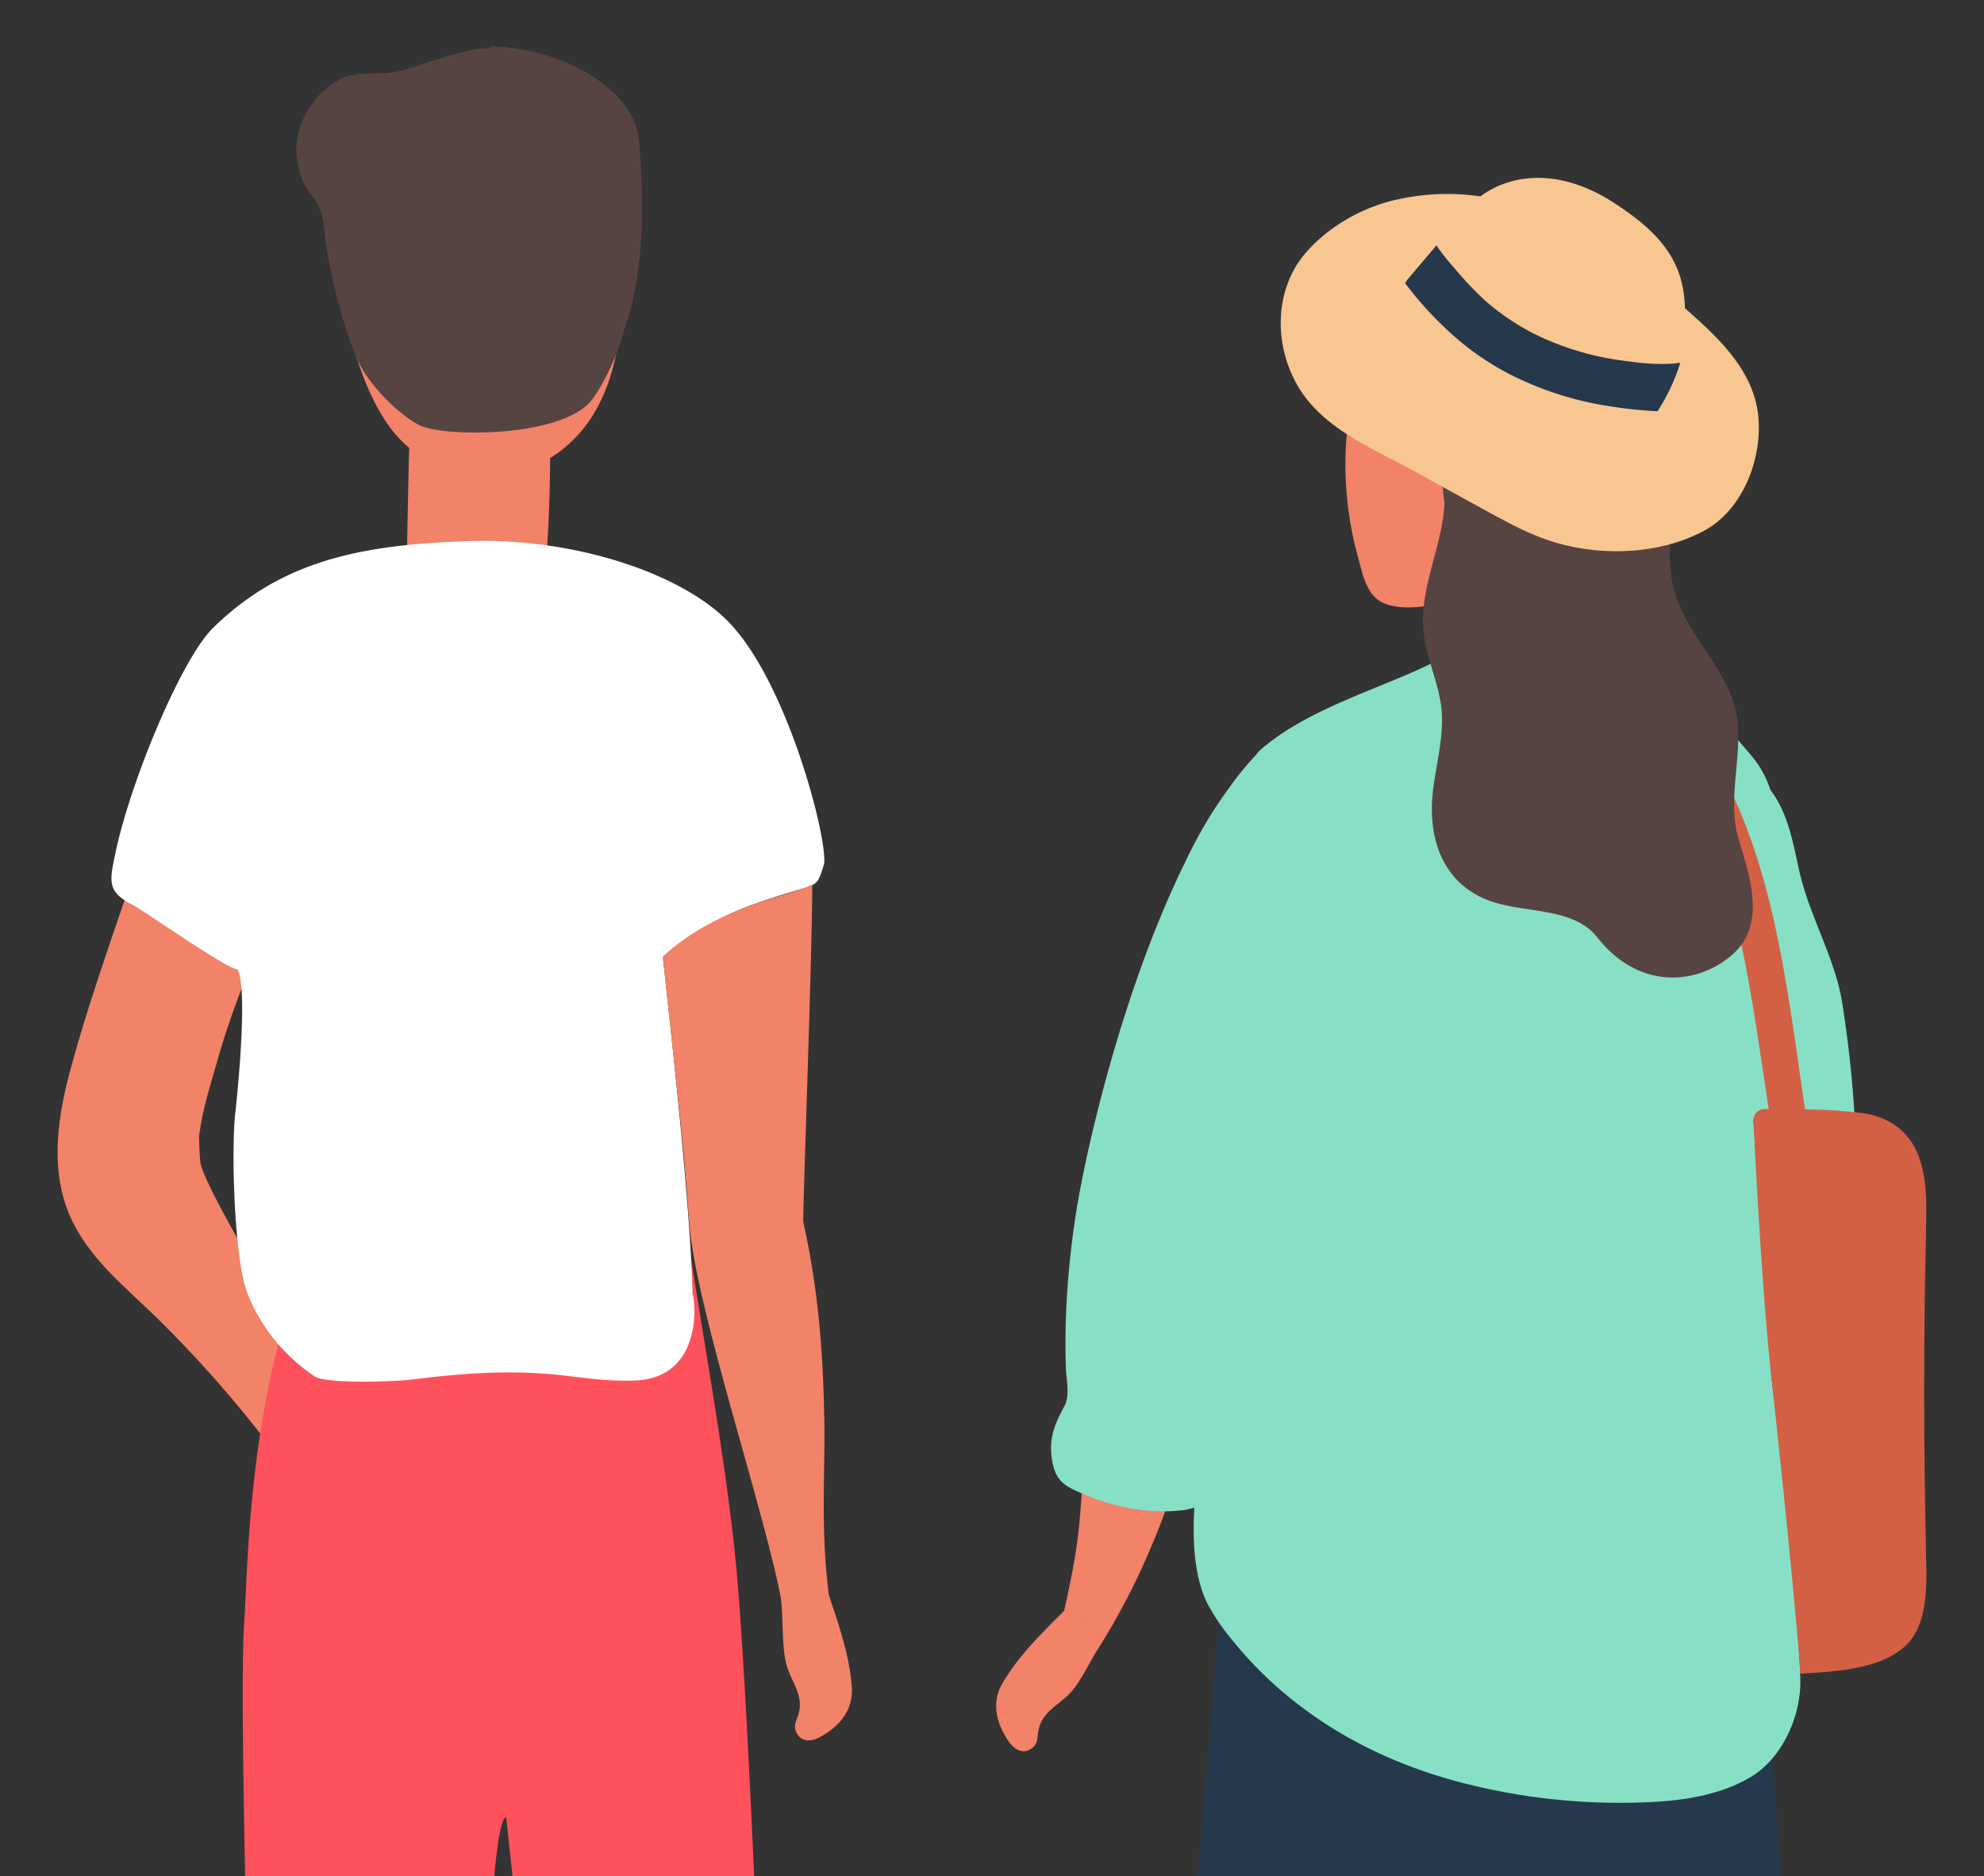
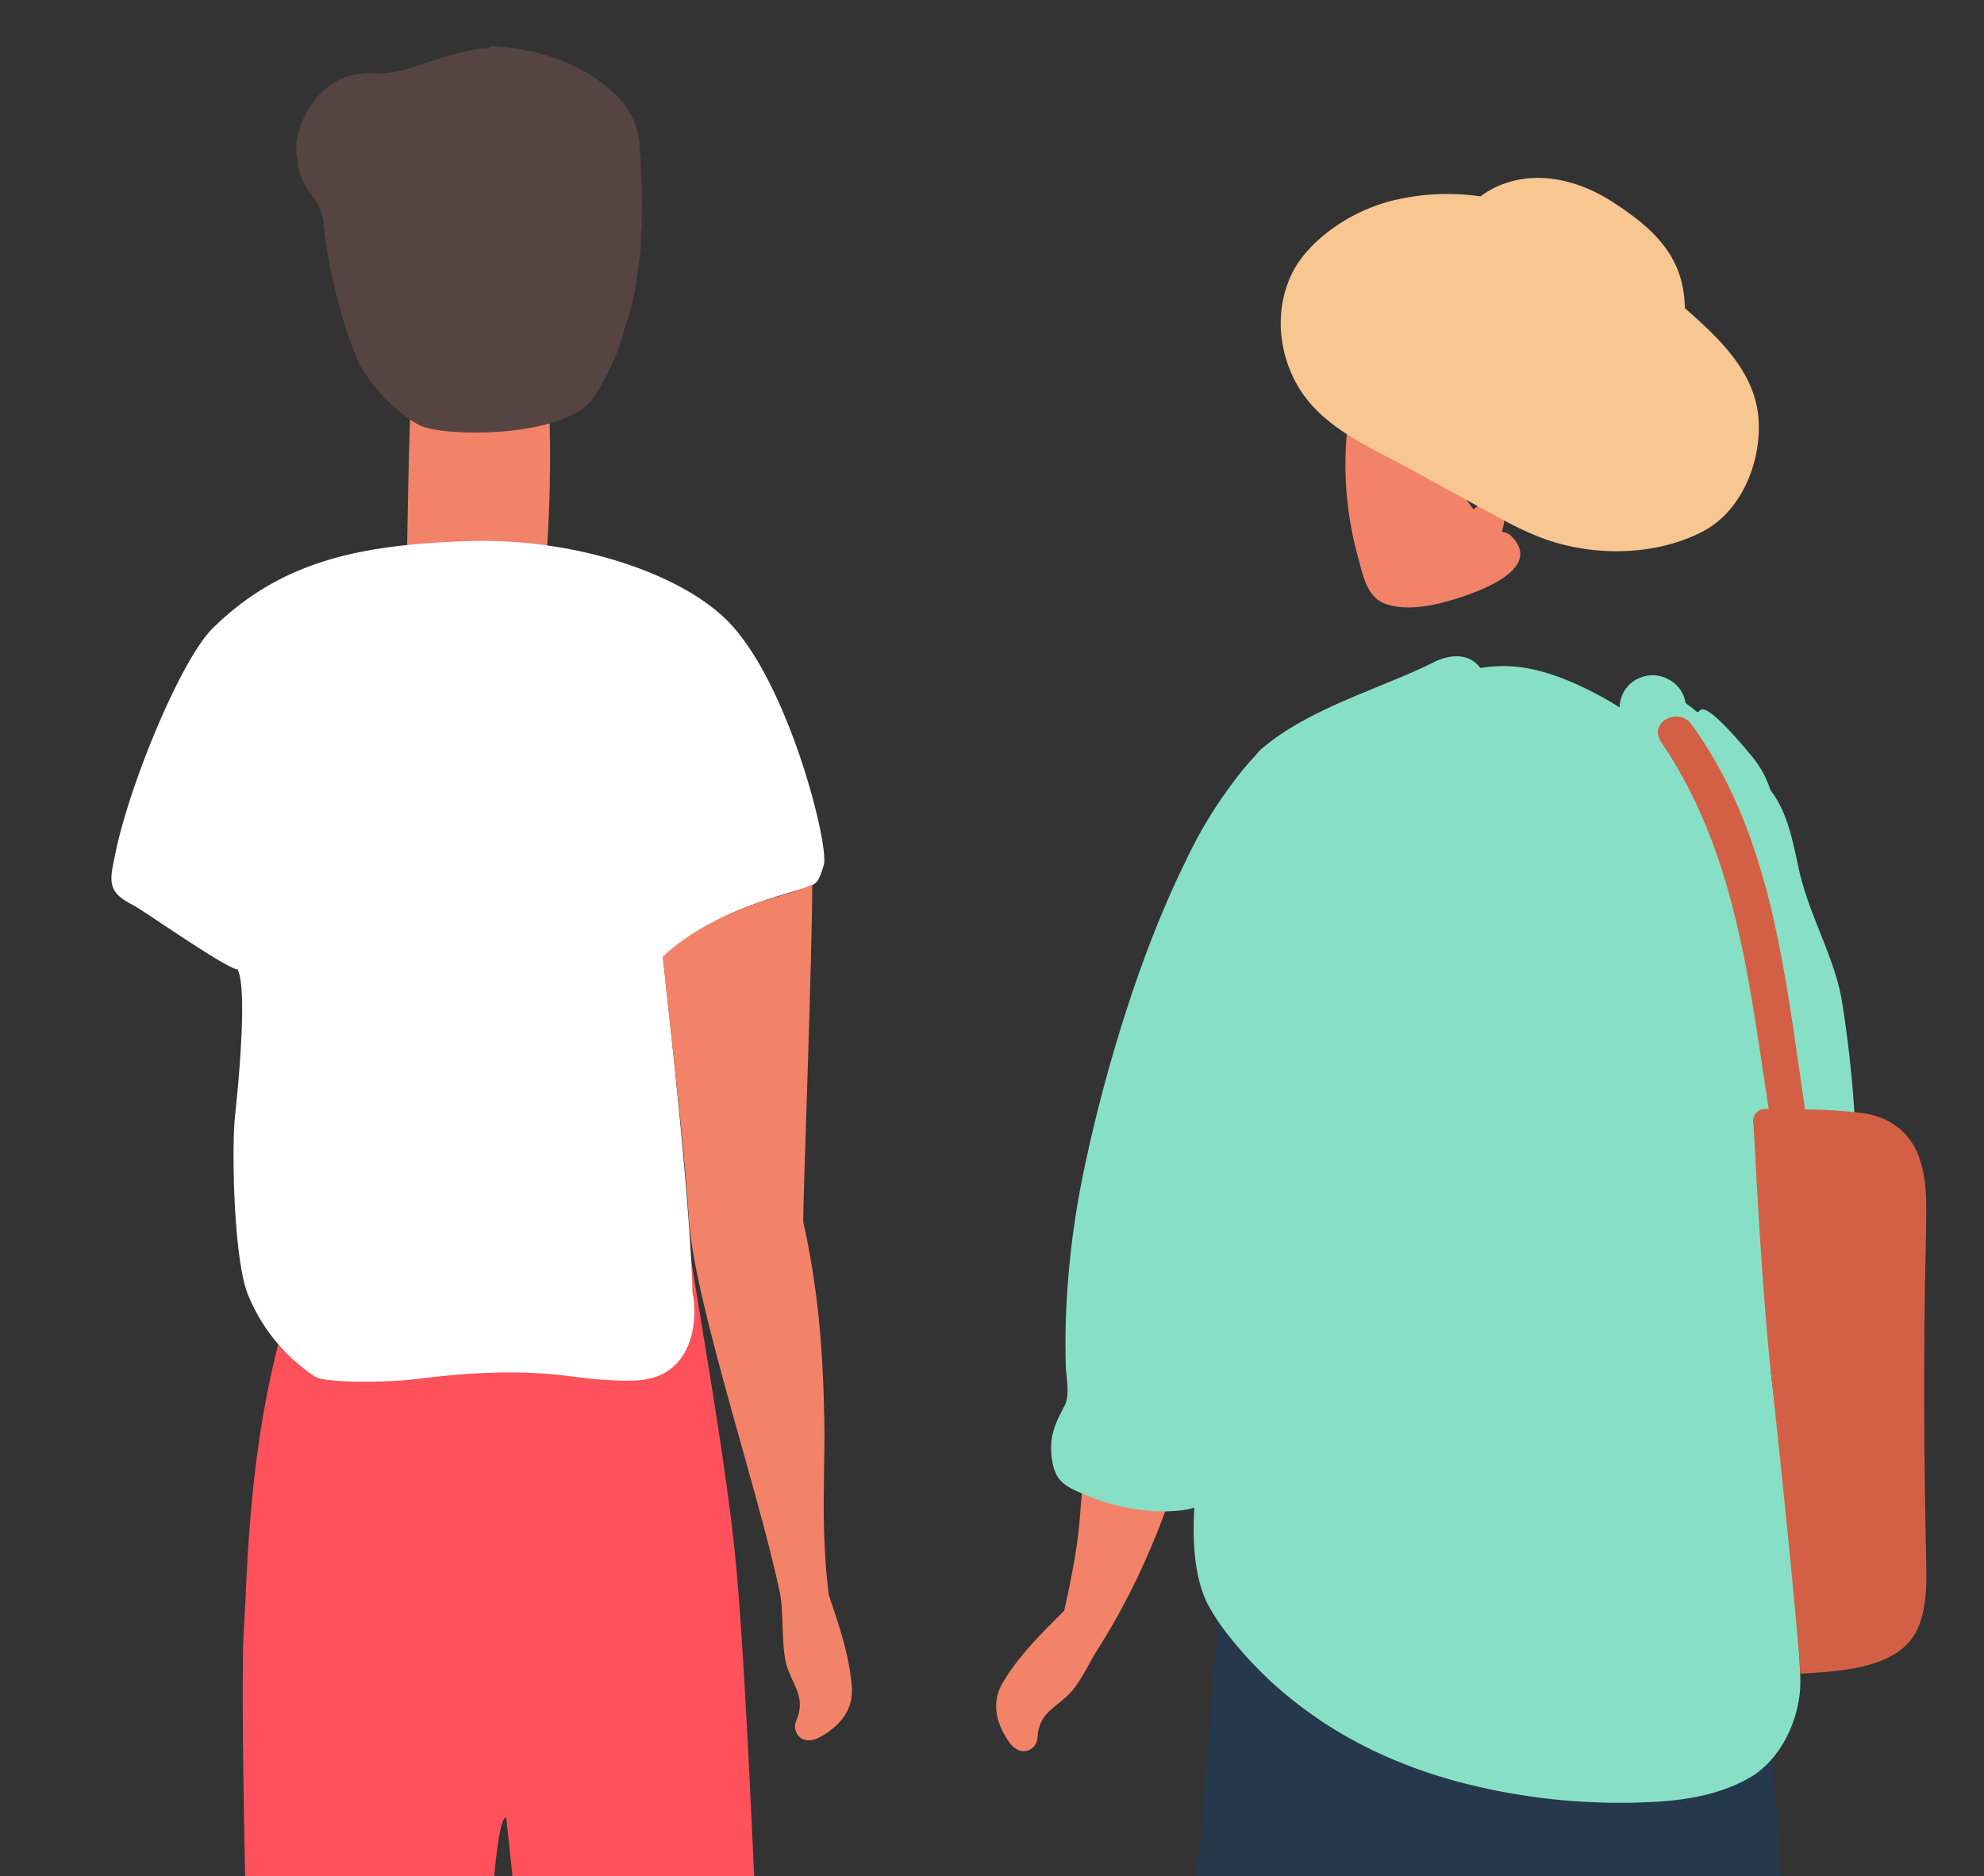
<svg xmlns="http://www.w3.org/2000/svg" width="700" height="662" viewBox="0 0 700 662">
  <rect x="0" y="0" width="700" height="662" fill="#333333" stroke="none" />
  <defs>
    <clipPath id="clip-path">
      <rect id="Rectangle_94" data-name="Rectangle 94" width="700" height="662" transform="translate(-14915 -14782)" fill="#fff" />
    </clipPath>
    <clipPath id="clip-path-2">
      <path id="Path_12668" data-name="Path 12668" d="M0,702.528H659.33v-1014.6H0Z" transform="translate(0 312.075)" fill="none" />
    </clipPath>
  </defs>
  <g id="coupleImage" transform="translate(14915 14782)" clip-path="url(#clip-path)">
    <g id="couple-small" transform="translate(-14894.665 -14453.633)">
      <g id="Group_3904" data-name="Group 3904" transform="translate(0 -312.075)" clip-path="url(#clip-path-2)">
        <g id="Group_3878" data-name="Group 3878" transform="translate(0.001 255.605)">
-           <path id="Path_12642" data-name="Path 12642" d="M69,154.853q-.39-2.6-.81-5.2c-.995-6.229-5.124-12.094-11.08-13.908-4.808-5.768-36.3-57.805-37.395-66.307-.348-2.708-.471-9.038-.481-9.3.062-.319.728-4.639,1.04-6.21,1.382-6.983,3.58-13.782,5.5-20.625,7.822-27.83,20.251-49.775,24.338-78.411,1.144-8.008-3.514-16.938-12.114-18.281a17.029,17.029,0,0,0-8.655.914C26.2-66.6,21.076-69.3,15.887-68.706c-8.8,1-14.49,7.845-14.429,16.565.036,4.834-2.516,12.436-4.513,17.953q-4.56,12.611-8.83,25.326c-5.3,15.7-10.556,31.53-14.773,47.564-4.158,15.81-6.483,33.955.25,49.424,6.723,15.449,20.118,25.655,31.806,37.206A421.833,421.833,0,0,1,40.511,164.72c4.334,5.485,11.223,8.355,18.089,5.946,6.109-2.139,11.415-9.106,10.4-15.814" transform="translate(30.653 68.788)" fill="#f28268" />
-         </g>
+           </g>
        <g id="Group_3879" data-name="Group 3879" transform="translate(190.795 748.493)">
          <path id="Path_12643" data-name="Path 12643" d="M34.112,54.8c1.248,17.117,5.8,154.326,5.355,162.619-.338,6.239-4.978,8.251-10.53,9.009-6.512.891-10.547-.309-11.46-7.169C15.233,202.384-10.9,82.781-8.891,62.061c.052-.517-7.79-85.616-6-86.286,9.653-3.612,48.771,75.9,49,79.026" transform="translate(15.153 24.344)" fill="#f28268" />
        </g>
        <g id="Group_3880" data-name="Group 3880" transform="translate(220.365 986.431)">
          <path id="Path_12644" data-name="Path 12644" d="M1.612,1.893C3.449,5.723,7.4,7.417,11.463,7.362a14.533,14.533,0,0,0,13-8.2c3,.8,23.051,7.621,29.5,9.578,5.111,1.551,10.036,4.711,8.9,12.091-.452,2.955-6.7,4.174-12.777,3.934-10.215-.4-32.186.133-42.372-.556-9.194-.621-8.476-8.6-8.385-11.441.107-3.235.293-8,2.24-10.966.013.029.023.062.039.094" transform="translate(0.716 0.841)" fill="#26384c" />
        </g>
        <g id="Group_3881" data-name="Group 3881" transform="translate(87.269 980.243)">
          <path id="Path_12645" data-name="Path 12645" d="M17.6,6.317c-1-3.527-2.344-7.734-6.59-8.222a5.522,5.522,0,0,0-1.83.085C6.992-3.394,3.555-1.537,3.39,1.151a3.575,3.575,0,0,0-1.32.319A3.215,3.215,0,0,0,.857-1.105C.6-1.329.343-1.554.086-1.781A3.779,3.779,0,0,0-6.153-.133,42.221,42.221,0,0,0-7.635,15.323c.384,3.8.982,8.316,4.353,10.7,3.622,2.562,9.825,1.431,13.96,1.362,4.916-.078,7.149-1.619,8.147-6.525.988-4.854.117-9.844-1.222-14.546" transform="translate(7.82 2.806)" fill="#26384c" />
        </g>
        <g id="Group_3882" data-name="Group 3882" transform="translate(84.821 734.686)">
          <path id="Path_12646" data-name="Path 12646" d="M31.462,59.308C30.067,76.416,13.493,212.691,11.773,220.819c-1.291,6.112-6.184,7.39-11.789,7.286-6.574-.12-10.374-1.928-10.222-8.846.377-17.02-7.075-139.214-1.908-159.381.13-.5,5.452-85.795,7.328-86.185,10.095-2.084,36.533,82.5,36.28,85.616" transform="translate(13.976 26.346)" fill="#f28268" />
        </g>
        <g id="Group_3883" data-name="Group 3883" transform="translate(122.89 109.731)">
          <path id="Path_12647" data-name="Path 12647" d="M35.113,16.027c-.12-5.033.163-10.514-2.172-15.128C28.074-8.728,16.214-9.381,8.528-2.694a24.005,24.005,0,0,0-6.538,9.8c-5.982-3.6-15.9-.771-16.187,8.446-.666,21.731-.936,43.481-1.4,65.218-.153,7.175,6.73,11.265,13.148,10.014,1.639-.319,3.28-.553,4.925-.712a12.668,12.668,0,0,0,8.843-.15c4.919.293,9.711,1.609,14.3-1.076,9.136-5.342,7.923-18.97,8.534-28.087q1.014-15.225,1.092-30.5.034-7.12-.137-14.24" transform="translate(15.598 7.119)" fill="#f28268" />
        </g>
        <g id="Group_3884" data-name="Group 3884" transform="translate(65.315 365.07)">
          <path id="Path_12648" data-name="Path 12648" d="M120.55,118.69C116.635,77.2,106.027,23.162,100.415-18.134c-.972-7.156-8.941-9.058-14.861-6.834-.026-.289-.046-.582-.072-.875a11.1,11.1,0,0,0-9.324-10.381q-.054-2.97-.1-5.94c-.231-13.089-18.9-14.029-21.555-2.721-5.182-2.8-12.585-1.96-15.254,3.677a11.19,11.19,0,0,0-9.493,7.952c-.845,2.933-1.655,5.872-2.471,8.811.01-.387.023-.777.033-1.164C27.681-38.22,9.37-40.119,5.8-28.522c-.6,1.954-1.18,3.911-1.772,5.865-5.641-2.071-13.369.036-15.339,6.9Q-13.531-8.026-15.641-.24a10.318,10.318,0,0,0-1.6-1.219c-2.715-2.669-6.655-4.087-10.339-2.663-4.21,1.632-7.7,4.139-8.957,8.736-.735,2.663-1.1,18.054-.117,20.528C-51.683,71.617-51.8,120.228-53.059,138.786c-2.581,38.143,5.751,278.734,7.595,355.445.455,18.863-4.662,22.452,10.709,24.523,20.053,2.7,43.816,3.5,44.56,3.111,20.209,3.625,18.987-314.685,29.6-314.685,0,0,24.816,234.232,35.6,291.771,1.473,7.855,0,16.753,7.946,18.336,7.1,1.414,36.156,1.73,42.918,2.064,11.142.546,10.254-12.185,10.339-16.311.3-14.861-8.755-311.122-15.661-384.351" transform="translate(53.55 52.724)" fill="#ff515b" />
        </g>
        <g id="Group_3885" data-name="Group 3885" transform="translate(452.527 748.494)">
          <path id="Path_12649" data-name="Path 12649" d="M0,57.981c.533,17.153,10.225,154.095,11.532,162.3.982,6.171,5.807,7.692,11.408,7.871,6.571.211,10.459-1.4,10.654-8.32.481-17.02,14.074-138.684,9.929-159.085-.1-.51-1.125-85.96-2.981-86.442C30.567-28.288-.1,54.854,0,57.981" transform="translate(0 25.756)" fill="#f28268" />
        </g>
        <g id="Group_3886" data-name="Group 3886" transform="translate(424.559 989.141)">
          <path id="Path_12650" data-name="Path 12650" d="M42.676,2.1c-1.886,3.807-5.852,5.449-9.919,5.342A14.537,14.537,0,0,1,19.86-.932C16.849-.168-3.288,6.39-9.761,8.266c-5.13,1.486-10.095,4.581-9.058,11.974.416,2.962,6.652,4.262,12.728,4.1,10.218-.273,32.18.549,42.375-.01,9.2-.5,8.586-8.492,8.528-11.334-.062-3.232-.185-8-2.1-10.992-.013.029-.023.065-.039.094" transform="translate(18.958 0.932)" fill="#26384c" />
        </g>
        <g id="Group_3887" data-name="Group 3887" transform="translate(526.143 815.201)">
          <path id="Path_12651" data-name="Path 12651" d="M.013,6.169C4.828,22.643,48.536,152.783,51.856,160.4c2.5,5.725,7.549,5.989,13.018,4.756,6.411-1.444,9.773-3.979,8.229-10.726C69.3,137.834,51.966,16.644,42.84-2.066,41.384-5.047-1.027,2.609.013,6.169" transform="translate(0.006 2.74)" fill="#f28268" />
        </g>
        <g id="Group_3888" data-name="Group 3888" transform="translate(557.135 959.128)">
          <path id="Path_12652" data-name="Path 12652" d="M26.856.068c1.024,4.122-.94,7.943-4.109,10.491A14.526,14.526,0,0,1,7.5,12.516C5.7,15.046-5.418,33.073-9.144,38.691c-2.949,4.451-4.734,10.027.839,14.991,2.234,1.99,7.832-1.053,12.358-5.108,7.617-6.818,24.9-20.4,32.31-27.417C43.053,14.821,37.416,9.128,35.536,7,33.4,4.57,30.214,1.014,26.827-.03c.007.033.02.065.029.1" transform="translate(11.93 0.03)" fill="#26384c" />
        </g>
        <g id="Group_3889" data-name="Group 3889" transform="translate(386.652 408.139)">
          <path id="Path_12653" data-name="Path 12653" d="M160.867,271.943c-.666-8.82-1.391-17.637-2.087-26.455-1.232-15.6-1.248-22.543-2.481-38.146-5.065-64.21-8.339-127.7-14.263-191.834-3.358-36.351-7.266-72.725-13.248-108.751a12.5,12.5,0,0,0-7.078-9.035c-1.931-5.846-8.72-9.5-14.692-8.329a12.661,12.661,0,0,0-1.3.325,41.063,41.063,0,0,0-4.89-1.258q-10.461-2.058-21.019-3.5a12.187,12.187,0,0,0-7.816-3.5,13.314,13.314,0,0,0-7.413,1.791c-5.92-.53-11.857-.91-17.807-1.092-4.695-.143-9.477-.247-14.3-.254a12.257,12.257,0,0,0-6.886-2.672,12.875,12.875,0,0,0-9.3,3.1c-4.535.267-9.041.676-13.483,1.274a13.659,13.659,0,0,0-6.431,1.014c-.468.085-.94.166-1.408.254-8.073,1.567-15.622,5.784-19.39,13.317a20.4,20.4,0,0,0-1.951,6.167c-2.816,1.863-12.666,3.339-13.018,7.741-7.643,95.613-17.719,227.5-27.641,322.8-2.809,26.972-6.831,38.861-2.559,53.436,5.566,18.983,22.293,21.958,40.987,20.726,9.006-.592,17.943-2.767,26.959-2.893,9-.124,30.909,6.453,38.422,4.9,11.769-2.435,2.757-86.92,8.125-84.8,8.551,3.368,3.615,81.581,14.676,85.977,10.1,4.015,43.78,1.135,81.526-7.712,2.045-.481,13.778-6.2,16.74-10.934,4.168-6.658,3.589-14.2,3.027-21.649" transform="translate(71.46 120.802)" fill="#26384c" />
        </g>
        <g id="Group_3890" data-name="Group 3890" transform="translate(355.077 333.368)">
          <path id="Path_12654" data-name="Path 12654" d="M45.748,2.215a8.823,8.823,0,0,0-13.034-.621c-2.087,2.045-3.368,5-4.321,8.121-2.237-4.8-10.755-5.664-12.7.907A328.723,328.723,0,0,0,2.4,88.894c-.254,5.078-4.152,25.674-5.979,30.866-4.337,12.312-6.918,26.38-8.6,39.293-3.586,27.57-.982,26.646-8.092,58.674-.7,3.15,5.823,22.885,10.508,15.658,22.511-34.732,34.352-72.634,44.619-123.076,4.168-20.482,8.472-49.326,11.772-69.971A177.078,177.078,0,0,0,48.96,21.2c.3-5.956.823-14.113-3.212-18.987" transform="translate(20.322 0.984)" fill="#f28268" />
        </g>
        <g id="Group_3891" data-name="Group 3891" transform="translate(350.51 215.263)">
          <path id="Path_12655" data-name="Path 12655" d="M193.25,84.537c-.013-.081-.033-.159-.046-.237a67.651,67.651,0,0,0-1.72-7.627C187.7,63.46,181.022,51.317,178.051,37.837c-2.182-9.906-3.927-20.177-10.118-28.226a35.421,35.421,0,0,0-6.21-11.5c-20.983-25.268-17.634-14.071-20.1-16.344-.988-.914-2.341-1.866-3.622-2.838A11.009,11.009,0,0,0,132.678-29a11.656,11.656,0,0,0-9.949-1.245,11.365,11.365,0,0,0-7.965,10.462c-.007.107,0,.208-.007.312-2.087-1.356-4.227-2.627-6.4-3.807C97.2-29.344,84.1-34.829,71.13-34.016a51.93,51.93,0,0,0-5.5.621c-3.534-4.753-9.669-5.449-16.568-1.993C30.549-26.116,5.145-19.324-11.794-4.7a11.6,11.6,0,0,0-1.791,2A104.477,104.477,0,0,0-22.916,8.717,150.75,150.75,0,0,0-36.252,30.428Q-37.559,33-38.788,35.617a.035.035,0,0,0-.02.023C-60.8,80.554-73.78,137.287-77.21,160.009a307.262,307.262,0,0,0-3.407,35.922q-.278,8.559-.033,17.127c.127,4.347,1.58,10.092-.478,13.934-2.734,5.111-4.926,9.562-4.7,15.576.111,2.926.64,6.535,2.162,9.136,1.882,3.215,5.325,4.643,8.57,6.07,10.882,4.786,23.086,7.289,34.992,6.05a23.08,23.08,0,0,0,4.776-.988c-.052,3.475-1.8,23.766,5.9,36.072,3.137,5.573,7.413,10.674,11.4,15.284A135.892,135.892,0,0,0,4.6,334.687c16.965,12.458,36.9,20.954,57.289,25.918a222.819,222.819,0,0,0,66.717,5.956c11.034-.741,22.121-2.806,31.839-8.336,10.947-6.226,17.54-20.008,18.034-32.44.468-11.834-5.631-67.656-6.681-78.294-.992-10.069-2.3-21.237-3.729-32.781,10.781-2.643,16.929-11.717,20.7-22.248a164.947,164.947,0,0,0,8.863-43.162c1.486-20.147-1.622-47.438-4.383-64.763" transform="translate(85.845 37.553)" fill="#87e0c6" />
        </g>
        <g id="Group_3892" data-name="Group 3892" transform="translate(564.583 236.505)">
          <path id="Path_12656" data-name="Path 12656" d="M65.58,207.427c-.2-10.573-.426-21.142-.549-31.715q-.361-31.723.029-63.443c.127-10.147.5-20.3.52-30.45.013-6.912-.51-14.133-3.394-20.508C58.6,53.384,51.591,48.989,43.112,47.8a162.43,162.43,0,0,0-20.277-1.261C15.74-.66,11.253-50.315-17.36-89.452c-4.607-6.3-15.2-.426-10.667,6.236C-1.624-44.414,3.005,1.3,10,46.358c-.348-.006-.7-.01-1.04-.02-3.622-.1-5.03,3.222-4.275,5.924,0,0,2.6,54.873,6.028,86.614C13.546,165.11,18.152,208.324,20.89,241.3c.12,2.334.2,4.308.2,4.308,14.286-.91,35.821-1.668,41.807-16.717,2.692-6.769,2.819-14.286,2.685-21.467" transform="translate(29.132 92.143)" fill="#d36044" />
        </g>
        <g id="Group_3893" data-name="Group 3893" transform="translate(454.355 91.152)">
          <path id="Path_12657" data-name="Path 12657" d="M40.753,56.816a5.61,5.61,0,0,0-3.628-1.847c.2-.8.39-1.557.562-2.247,1.554-6.2-6.9-9.376-10.579-5.673q-5.789-7.608-10.83-15.69c-5.8-14.058-7.2-29.8-5.413-45.207a4.565,4.565,0,0,0-1.473-4.184C10.514-22.968,3.612-28-1.037-23.465-2.1-22.425-3.1-21.349-4.044-20.246a6.642,6.642,0,0,0-1.548,1.4C-14.159-8.207-16.36,7.086-17.579,19.99a122.487,122.487,0,0,0,3.96,44.024c1.613,5.82,2.942,14.042,9.753,16.415,6.392,2.23,14.575,1.008,20.931-.722,8.664-2.36,35.2-10.722,23.688-22.891" transform="translate(18.103 25.238)" fill="#f28268" />
        </g>
        <g id="Group_3894" data-name="Group 3894" transform="translate(469.456 76.645)">
-           <path id="Path_12658" data-name="Path 12658" d="M85.613,140.663c-5.1-17.091,4.129-34.5-2.9-51.264-6.2-14.8-19.013-25.447-20.96-42.093-.962-8.242-.4-16.457.283-24.673C65.192,9.449,66.411-4.14,63.5-17.555c-3.622-16.682-13.96-31.214-29.452-38.76-15.593-7.6-33.607-7.956-49.9-2.3a83.2,83.2,0,0,0-11.639,5.062c-3.141,1.661-7.162,3.449-8.512,7a6.684,6.684,0,0,0-.468,2.4c-.033.1-.078.185-.107.293a42.571,42.571,0,0,0,7.5,37.281c2.282,2.877,5.452,5.2,7.507,8.242,1.967,2.913,2.331,6.236,2.5,9.669a81.07,81.07,0,0,0,.91,10.677c-.67,15.176-8.9,29.842-7.413,45.347.852,8.908,4.88,17.023,6.148,25.821,1.505,10.436-1.814,20.83-2.894,31.146-1.632,15.635,3.131,30.876,18.379,37.43,12.608,5.416,30.847,2.3,39.693,13.577,14.341,18.284,34.742,17.15,47.434,6.265,12.436-10.664,6.31-27.921,2.429-40.932" transform="translate(38.031 62.485)" fill="#564442" />
-         </g>
+           </g>
        <g id="Group_3895" data-name="Group 3895" transform="translate(431.541 46.476)">
          <path id="Path_12659" data-name="Path 12659" d="M116.689,58.478c-1.427-16.379-14.162-28.139-25.928-38.49-.055-1.723-.185-3.449-.41-5.179C88.374-.573,77.389-9.673,65.047-17.612,53.2-25.23,38.352-28.959,24.883-23.107a32.6,32.6,0,0,0-6.275,3.651,81.345,81.345,0,0,0-31.8,1.681c-16.714,4.49-29.215,15.323-34.04,24.286C-54.153,19.379-53,35.391-45.6,47.8c8.778,14.737,26.1,21.614,40.5,29.524Q8.2,84.633,21.5,91.942c7.738,4.243,15.576,8.443,24.1,10.885,16.461,4.708,36.081,3.966,51.459-4.041,13.951-7.263,20.941-25.17,19.624-40.308" transform="translate(51.835 25.977)" fill="#f7c691" />
        </g>
        <g id="Group_3896" data-name="Group 3896" transform="translate(475.461 70.306)">
-           <path id="Path_12660" data-name="Path 12660" d="M52.72,28.085a99.989,99.989,0,0,1-26.279-7.344A82.441,82.441,0,0,1,4.346,6.6,122.1,122.1,0,0,1-5.97-4.351,74.146,74.146,0,0,1-12.4-12.476Q-17.473-6.526-22.522-.561a6.352,6.352,0,0,0-.9,1.437A121.074,121.074,0,0,0-9.244,16.729,96.2,96.2,0,0,0,18.01,35.163a116.193,116.193,0,0,0,31.081,9.155,149.882,149.882,0,0,0,16.513,1.7.627.627,0,0,0,.042-.055,69.112,69.112,0,0,0,7.972-17.039c-6.86.985-14.445.078-20.9-.842" transform="translate(23.419 12.476)" fill="#26384c" />
-         </g>
+           </g>
        <g id="Group_3897" data-name="Group 3897" transform="translate(18.982 174.553)">
          <path id="Path_12661" data-name="Path 12661" d="M150.577,19.6C133.824,2.659,96.517-9.777,59.487-8.636,20.85-7.443-6.96-1.6-31.051,22.01c-11.382,11.158-29.426,55.195-34.374,79.2-2.012,9.76-3.384,13.762,5.985,18.48,3.778,1.905,32.879,22.472,37.047,22.8,3.443,6.408.533,38.659-.826,50.991-1.4,12.728-.445,51.563,4.457,63.645A63,63,0,0,0,4.851,286.107c3.843,2.594,27.28,1.99,35.109,1,17.777-2.247,35.259-3.436,53.134-1.287,8.157.982,16.262,2.055,24.732,1.726,23.724-.923,21.467-27.319,20.316-30.545-.745-30.437-7.117-88.275-10.433-118.537,2.481-2.133,1.652-1.788,4.181-3.723a115.569,115.569,0,0,1,13.307-8.674c9.815-5.543,19.858-8.518,30.567-11.72,6.431-1.921,6.535-1.908,8.664-8.606,2.1-6.593-12.3-64.344-33.851-86.139" transform="translate(66.889 8.708)" fill="#fff" />
        </g>
        <g id="Group_3898" data-name="Group 3898" transform="translate(213.528 295.825)">
          <path id="Path_12662" data-name="Path 12662" d="M34.287,82.32c-.055-6.8,3.306-97.827,3.189-118.888-6.372,2.877-13.284,4.256-19.806,6.619C5.862-25.67-5.419-20.2-15.231-11.212-12.139,19.661-8.143,50.007-6,81.894c2.051,30.558,27.488,104.261,33.3,137.715.774,4.464,16.591-1.076,16.041-5.413-3-23.688-1.274-43.4-1.59-61.512-.471-26.754-2.432-47.746-7.458-70.365" transform="translate(15.231 36.568)" fill="#f28268" />
        </g>
        <g id="Group_3899" data-name="Group 3899" transform="translate(255.008 544.292)">
          <path id="Path_12663" data-name="Path 12663" d="M17.449,24.076C16.7,13.282,13.121,2.745,9.682-7.441A3.3,3.3,0,0,0,9.334-8.4c-1.375-3.332-7.009-3.033-7.022.881a3.768,3.768,0,0,0-.624.2c-1.639-1.187-4.126-1.2-5.277.192-2.237-1.151-4.617-4.327-4.087-.949,1,6.428.273,18.434,2.214,24.657,2.113,6.782,6.541,10.963,3.6,18.467a3.729,3.729,0,0,0-.156.543,4.87,4.87,0,0,0,.081,4.734c1.668,3.043,5.14,2.916,7.913,1.434,6.922-3.706,12.036-9.51,11.473-17.68" transform="translate(7.751 10.695)" fill="#f28268" />
        </g>
        <g id="Group_3900" data-name="Group 3900" transform="translate(331.134 551.199)">
          <path id="Path_12664" data-name="Path 12664" d="M1.567,18.239c5.475-9.331,13.378-17.169,21-24.758a3.407,3.407,0,0,1,.738-.7c2.718-2.367,7.627.41,5.9,3.918a4.124,4.124,0,0,1,.468.455c1.993-.332,4.226.767,4.639,2.523,2.513-.036,6.06-1.817,4.08.972-3.762,5.309-8.459,16.379-12.969,21.09-4.912,5.13-10.739,6.9-11.447,14.926a3.588,3.588,0,0,1-.1.556,4.866,4.866,0,0,1-2.178,4.2c-2.851,1.983-5.9.322-7.728-2.24C-.585,32.778-2.578,25.3,1.567,18.239" transform="translate(0.696 8.102)" fill="#f28268" />
        </g>
        <g id="Group_3901" data-name="Group 3901" transform="translate(99.782 8.977)">
-           <path id="Path_12665" data-name="Path 12665" d="M53.339,3.155C39.229-4.31,19.973-1.819,6.093,4.979-26.334,20.861-28.05,65.967-18.892,96.531c4.529,15.108,12.481,34.387,28.516,39.979,13.4,4.672,29.078,5.911,41.127-1.821,15.306-9.822,20.879-25.45,23.272-38.815C77.056,78.93,76.874,61.208,75.4,44.107c-1.411-16.35-6.61-32.778-22.062-40.951" transform="translate(23.694 1.402)" fill="#f28268" />
+           <path id="Path_12665" data-name="Path 12665" d="M53.339,3.155C39.229-4.31,19.973-1.819,6.093,4.979-26.334,20.861-28.05,65.967-18.892,96.531C77.056,78.93,76.874,61.208,75.4,44.107c-1.411-16.35-6.61-32.778-22.062-40.951" transform="translate(23.694 1.402)" fill="#f28268" />
        </g>
        <g id="Group_3902" data-name="Group 3902" transform="translate(84.199 0.001)">
          <path id="Path_12666" data-name="Path 12666" d="M80.054,69.335a.165.165,0,0,1-.026.107c-1.073,6.4-8.112,21.438-12.338,25.749-12.072,12.283-52.3,11.964-60.2,7.546C-.883,98.056-10.653,87.669-14.161,79.453c-4.682-11.028-10.2-31.075-11.642-46.517-1.07-11.216-6.1-9.662-8.967-20.583a3.976,3.976,0,0,1-.078-1.58c-1.795-6.369-.029-13.3,3.345-18.9,3.638-6.1,9.045-11.109,16.165-12.579,3.989-.8,7.949-.27,11.938-.618A45.669,45.669,0,0,0,6.744-23.729c8.564-2.835,16.727-5.807,25.268-6.4a3.032,3.032,0,0,1,2.221-.67c15.95.936,33.776,6.746,44.645,19.058A26.37,26.37,0,0,1,84.98-.2v.052c.052.348.267,2.116.507,4.952a.052.052,0,0,1,0,.081c1.1,12.016,2.783,42.931-5.433,64.451" transform="translate(35.561 30.8)" fill="#564442" />
        </g>
        <g id="Group_3903" data-name="Group 3903" transform="translate(204.741 30.654)">
          <path id="Path_12667" data-name="Path 12667" d="M.351,3.429C.111.59-.1-1.175-.156-1.523A19.2,19.2,0,0,1,.351,3.429" transform="translate(0.156 1.523)" fill="#564442" />
        </g>
      </g>
    </g>
  </g>
</svg>